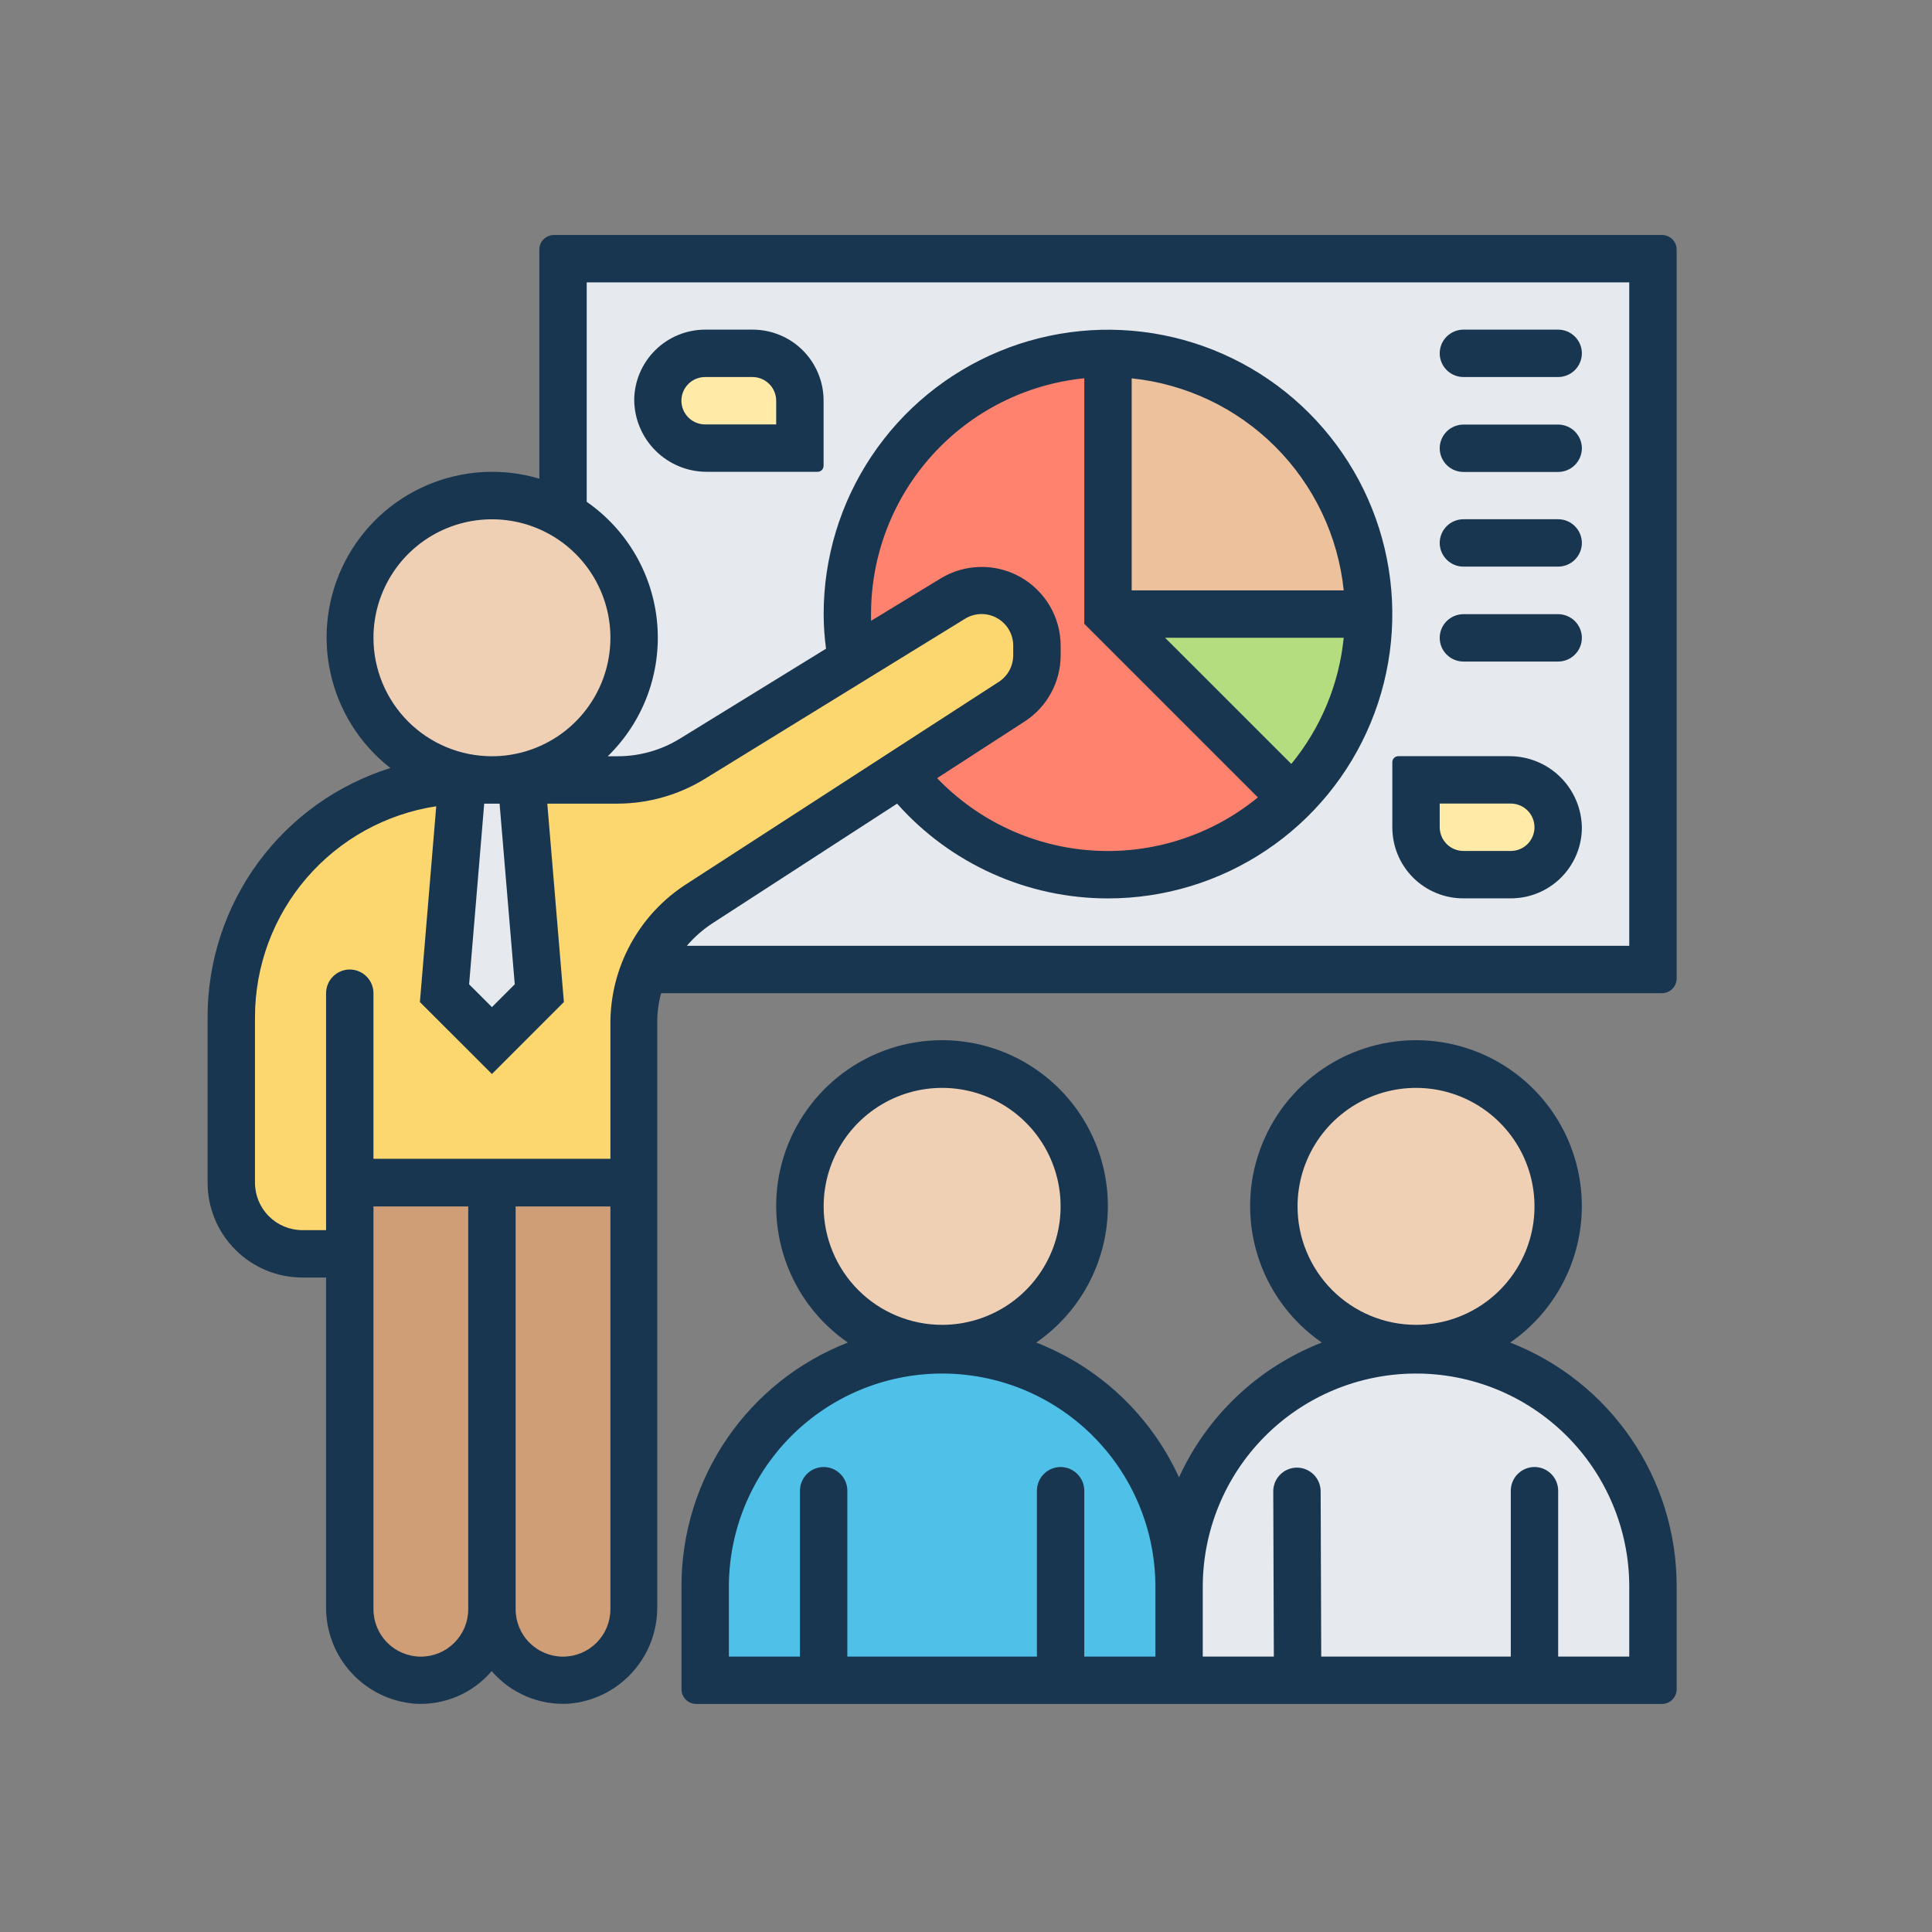
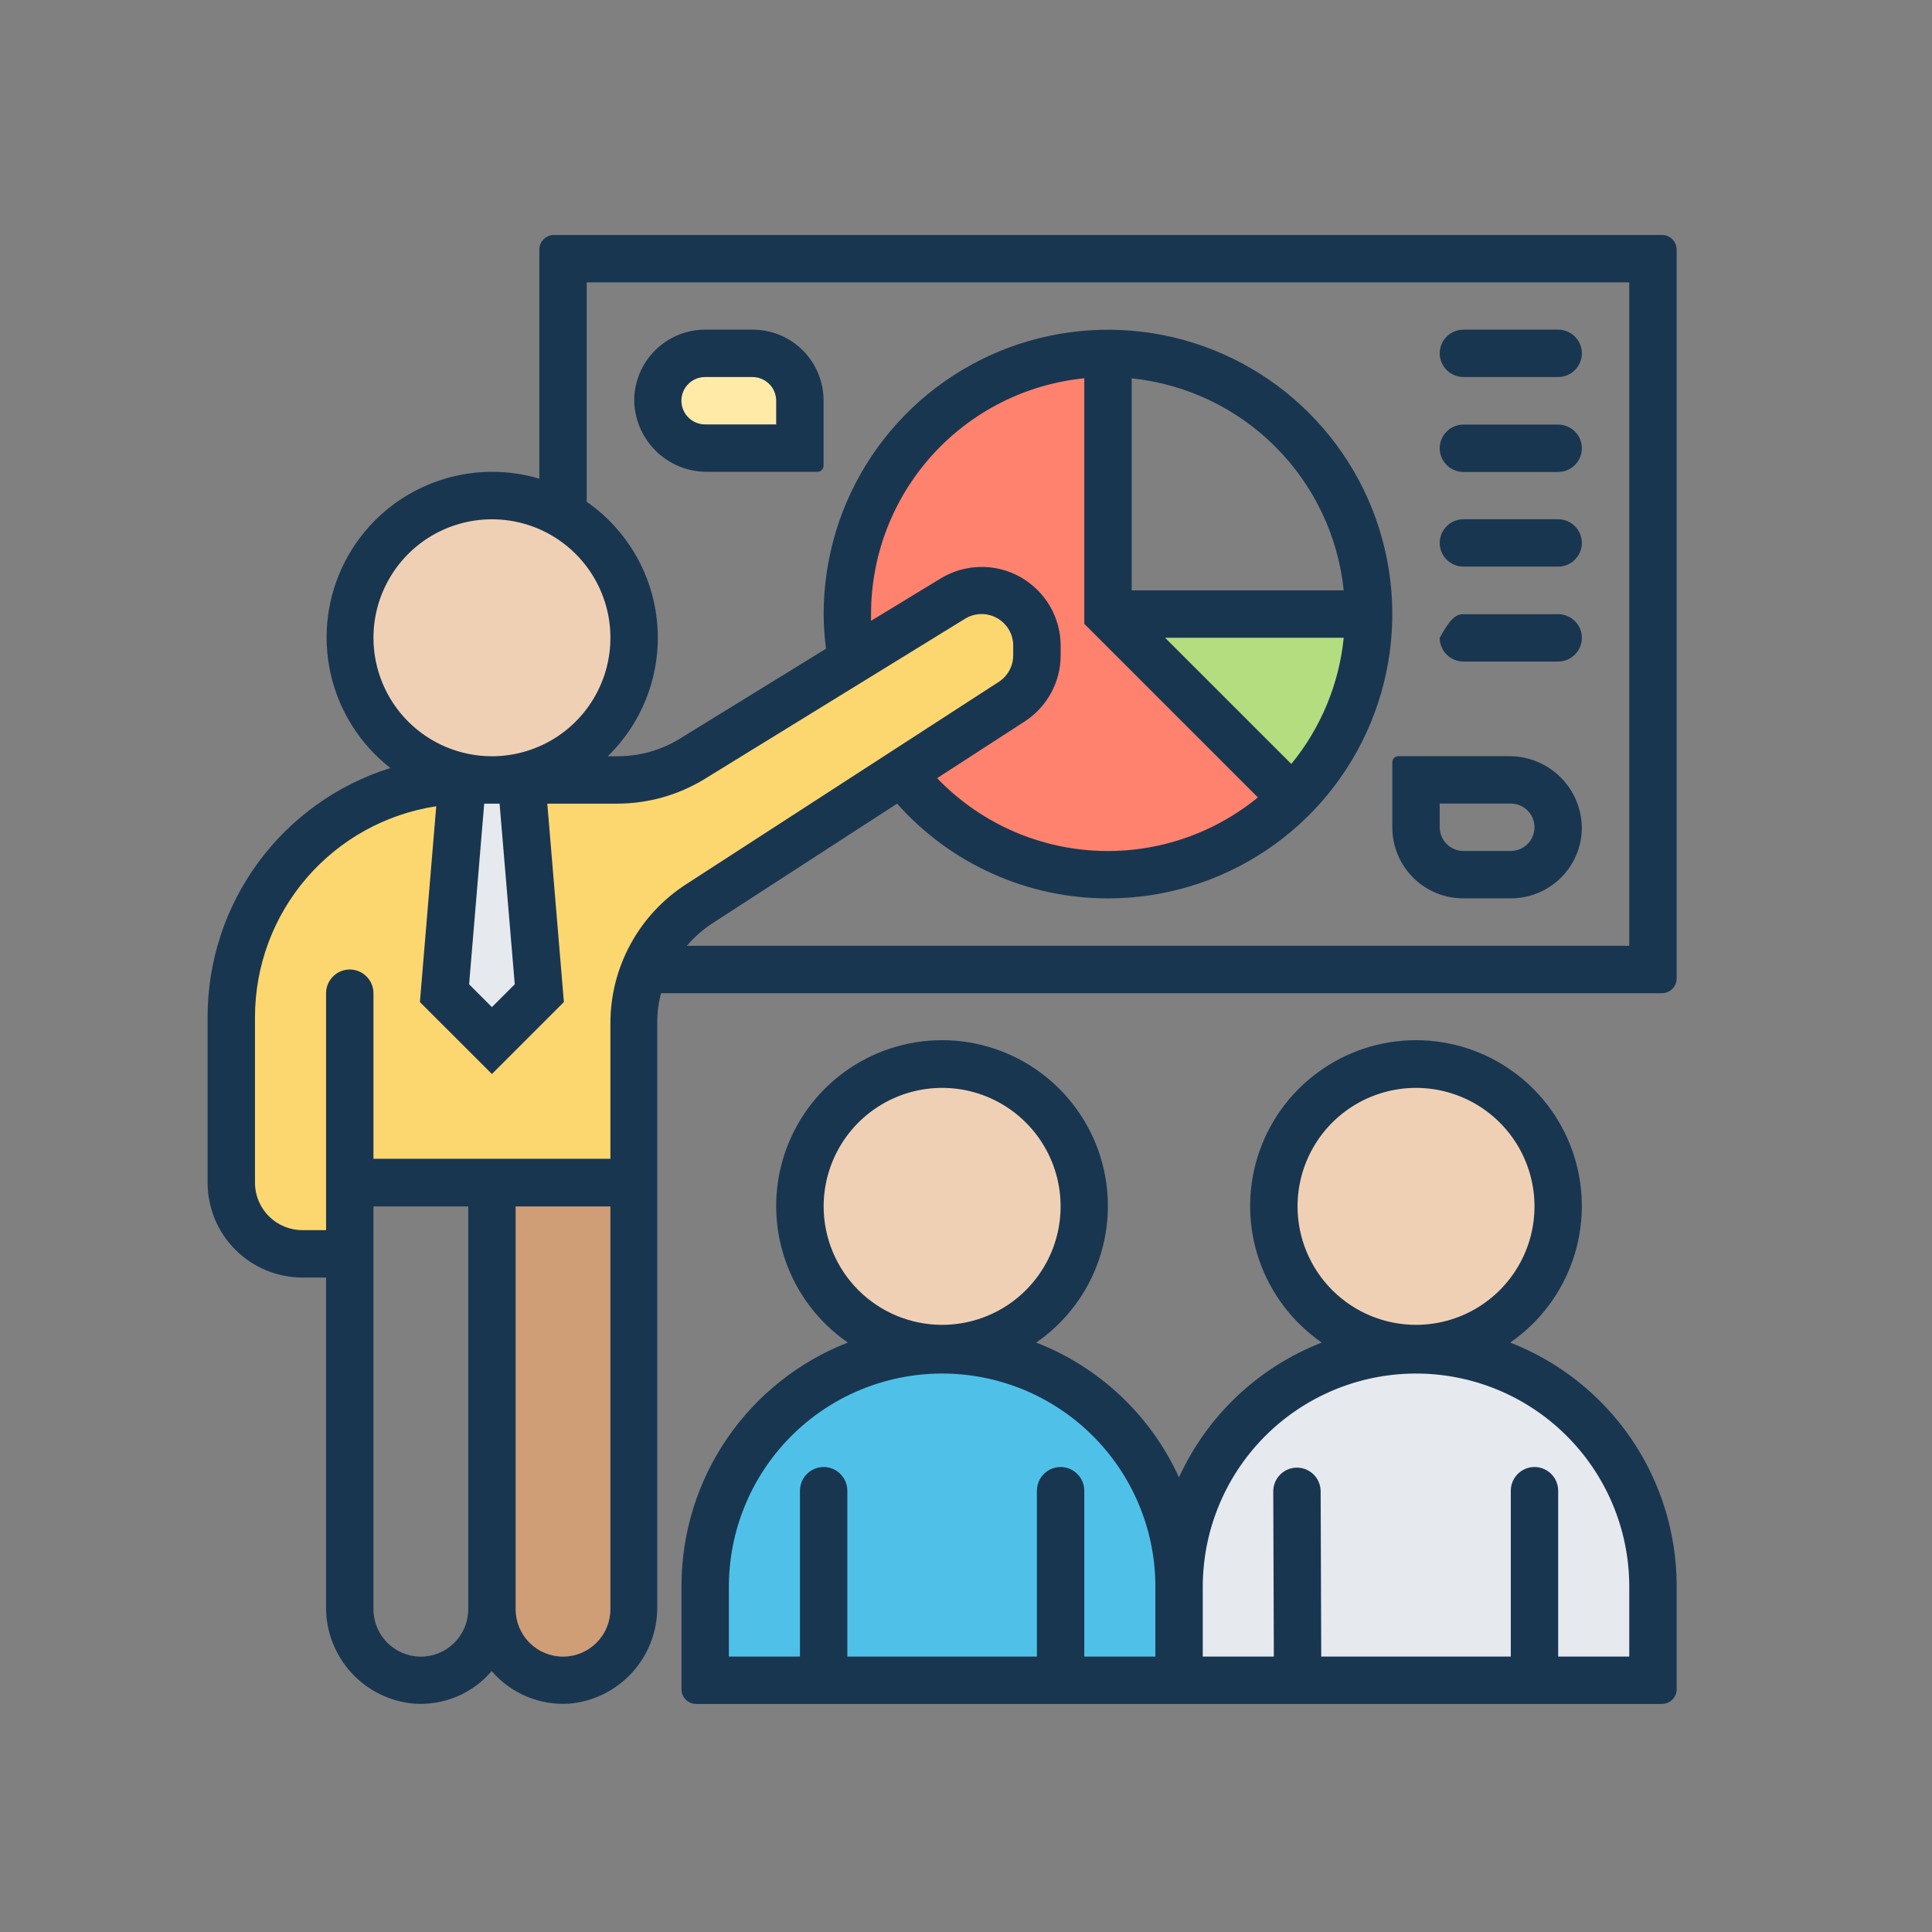
<svg xmlns="http://www.w3.org/2000/svg" width="53" height="53" viewBox="0 0 53 53" fill="none">
  <rect x="0" y="0" width="53" height="53" fill="#808080" stroke="none" />
  <g clip-path="url(#clip0_2866_6501)">
-     <path d="M15.445 7.098H45.345V26.598H15.445V7.098Z" fill="#E6E9ED" />
    <path d="M21.945 10.996V12.296H19.345C19.088 12.295 18.838 12.218 18.625 12.075C18.412 11.932 18.245 11.73 18.147 11.493C18.049 11.255 18.023 10.995 18.073 10.743C18.123 10.491 18.247 10.26 18.427 10.078C18.547 9.956 18.689 9.859 18.847 9.793C19.005 9.727 19.174 9.694 19.345 9.696H20.645C20.99 9.696 21.32 9.833 21.564 10.076C21.808 10.32 21.945 10.651 21.945 10.996Z" fill="#FFEAA7" />
-     <path d="M41.445 21.397C41.702 21.398 41.953 21.474 42.166 21.617C42.379 21.76 42.545 21.963 42.643 22.2C42.741 22.437 42.767 22.698 42.717 22.95C42.667 23.201 42.544 23.433 42.363 23.614C42.244 23.737 42.101 23.834 41.943 23.9C41.786 23.966 41.616 23.999 41.445 23.997H40.145C39.801 23.997 39.47 23.86 39.226 23.616C38.982 23.372 38.846 23.042 38.846 22.697V21.397H41.445Z" fill="#FFEAA7" />
-     <path d="M37.545 16.846H30.395V9.696C32.292 9.696 34.11 10.449 35.451 11.79C36.792 13.131 37.545 14.949 37.545 16.846Z" fill="#ECC19C" />
    <path d="M30.395 16.848H37.545C37.548 17.788 37.363 18.718 37.004 19.585C36.644 20.453 36.115 21.24 35.449 21.902L30.395 16.848Z" fill="#B4DD7F" />
    <path d="M30.395 16.846L35.449 21.899C34.73 22.619 33.865 23.177 32.913 23.536C31.961 23.895 30.943 24.046 29.928 23.98C28.913 23.914 27.923 23.632 27.026 23.152C26.128 22.673 25.343 22.008 24.724 21.201L27.747 19.243C27.961 19.107 28.138 18.918 28.26 18.695C28.382 18.472 28.446 18.221 28.445 17.967V17.715C28.447 17.444 28.376 17.177 28.24 16.942C28.104 16.708 27.907 16.514 27.671 16.382C27.434 16.249 27.167 16.182 26.896 16.188C26.625 16.194 26.36 16.272 26.129 16.415L23.359 18.121C23.28 17.701 23.242 17.273 23.245 16.846C23.245 14.949 23.999 13.131 25.34 11.79C26.68 10.449 28.499 9.696 30.395 9.696V16.846Z" fill="#FF826E" />
    <path d="M38.846 36.994C40.569 36.994 42.223 37.679 43.442 38.898C44.661 40.117 45.346 41.77 45.346 43.494V46.094H32.346V43.494C32.346 41.77 33.03 40.117 34.249 38.898C35.468 37.679 37.122 36.994 38.846 36.994Z" fill="#E6E9ED" />
    <path d="M29.096 46.094H19.346V43.494C19.346 41.77 20.03 40.117 21.249 38.898C22.468 37.679 24.122 36.994 25.846 36.994C27.569 36.994 29.223 37.679 30.442 38.898C31.661 40.117 32.346 41.77 32.346 43.494V46.094H29.096Z" fill="#4FC1E9" />
-     <path d="M13.496 32.446V44.145C13.496 44.402 13.446 44.656 13.349 44.893C13.251 45.13 13.107 45.345 12.926 45.526C12.745 45.707 12.53 45.851 12.293 45.949C12.056 46.046 11.802 46.096 11.546 46.096C11.028 46.094 10.532 45.89 10.164 45.527C9.981 45.347 9.837 45.132 9.739 44.894C9.642 44.657 9.593 44.402 9.596 44.145V32.446H13.496Z" fill="#CF9E76" />
    <path d="M17.396 32.446V44.145C17.395 44.663 17.19 45.159 16.827 45.527C16.647 45.71 16.432 45.854 16.194 45.952C15.957 46.05 15.702 46.098 15.446 46.096C15.189 46.096 14.935 46.046 14.698 45.949C14.462 45.851 14.246 45.707 14.065 45.526C13.884 45.345 13.74 45.13 13.643 44.893C13.545 44.656 13.495 44.402 13.496 44.145V32.446H17.396Z" fill="#CF9E76" />
    <path d="M17.689 26.596C17.497 27.063 17.398 27.563 17.397 28.067V32.446H9.597V34.396H8.297C8.041 34.397 7.787 34.348 7.55 34.25C7.313 34.152 7.097 34.009 6.916 33.828C6.734 33.646 6.59 33.431 6.493 33.194C6.395 32.957 6.345 32.703 6.345 32.446V27.896C6.345 26.2 7.008 24.571 8.192 23.356C9.376 22.142 10.988 21.439 12.684 21.396L12.195 27.239L13.495 28.539L14.796 27.239L14.309 21.389H16.931C17.652 21.386 18.358 21.186 18.974 20.811L23.346 18.122L26.117 16.416C26.347 16.273 26.612 16.194 26.883 16.189C27.154 16.183 27.422 16.25 27.658 16.383C27.894 16.515 28.091 16.709 28.227 16.943C28.363 17.178 28.434 17.444 28.433 17.715V17.968C28.432 18.222 28.368 18.472 28.246 18.695C28.124 18.918 27.948 19.107 27.734 19.244L24.731 21.201L19.182 24.793C18.511 25.225 17.992 25.855 17.696 26.596H17.689Z" fill="#FCD770" />
    <path d="M14.309 21.397L14.795 27.247L13.495 28.547L12.195 27.247L12.684 21.397H14.309Z" fill="#E6E9ED" />
    <path d="M38.845 36.996C40.999 36.996 42.745 35.25 42.745 33.096C42.745 30.942 40.999 29.196 38.845 29.196C36.691 29.196 34.945 30.942 34.945 33.096C34.945 35.25 36.691 36.996 38.845 36.996Z" fill="#F0D0B4" />
    <path d="M25.845 36.996C27.999 36.996 29.745 35.25 29.745 33.096C29.745 30.942 27.999 29.196 25.845 29.196C23.691 29.196 21.945 30.942 21.945 33.096C21.945 35.25 23.691 36.996 25.845 36.996Z" fill="#F0D0B4" />
    <path d="M17.395 17.499C17.395 18.27 17.166 19.024 16.738 19.666C16.309 20.307 15.7 20.807 14.988 21.102C14.275 21.397 13.491 21.475 12.734 21.324C11.978 21.174 11.283 20.802 10.738 20.257C10.192 19.711 9.821 19.017 9.67 18.26C9.52 17.503 9.597 16.719 9.892 16.007C10.187 15.294 10.687 14.685 11.329 14.256C11.97 13.828 12.724 13.599 13.495 13.599C14.181 13.594 14.855 13.777 15.445 14.127C16.038 14.467 16.531 14.958 16.874 15.551C17.216 16.143 17.396 16.815 17.395 17.499Z" fill="#F0D0B4" />
    <path d="M14.795 6.852V13.131C13.78 12.83 12.692 12.892 11.719 13.308C10.745 13.723 9.947 14.466 9.463 15.407C8.979 16.348 8.838 17.429 9.066 18.462C9.293 19.496 9.875 20.418 10.709 21.069C9.255 21.524 7.985 22.432 7.083 23.66C6.181 24.888 5.695 26.372 5.695 27.896V32.446C5.695 33.135 5.969 33.797 6.457 34.284C6.944 34.772 7.606 35.046 8.295 35.046H8.945V44.088C8.941 44.752 9.187 45.393 9.635 45.884C10.082 46.375 10.698 46.679 11.359 46.736C11.759 46.764 12.16 46.698 12.53 46.543C12.899 46.388 13.227 46.148 13.488 45.843C13.749 46.146 14.077 46.385 14.447 46.54C14.816 46.695 15.216 46.762 15.616 46.736C16.277 46.679 16.893 46.375 17.34 45.884C17.788 45.393 18.034 44.752 18.03 44.088V28.066C18.028 27.789 18.063 27.513 18.136 27.246H45.588C45.642 27.246 45.695 27.236 45.745 27.216C45.794 27.195 45.839 27.165 45.877 27.128C45.915 27.09 45.945 27.045 45.965 26.995C45.985 26.945 45.996 26.892 45.995 26.839V6.852C45.996 6.799 45.985 6.746 45.965 6.696C45.945 6.646 45.915 6.601 45.877 6.564C45.839 6.526 45.794 6.496 45.745 6.476C45.695 6.455 45.642 6.445 45.588 6.446H15.202C15.148 6.445 15.095 6.455 15.046 6.476C14.996 6.496 14.951 6.526 14.913 6.564C14.875 6.601 14.845 6.646 14.825 6.696C14.805 6.746 14.795 6.799 14.795 6.852ZM10.245 17.496C10.245 16.853 10.436 16.224 10.793 15.69C11.15 15.155 11.658 14.739 12.251 14.493C12.845 14.247 13.499 14.183 14.129 14.308C14.76 14.433 15.339 14.743 15.793 15.197C16.248 15.652 16.557 16.231 16.683 16.861C16.808 17.492 16.744 18.145 16.498 18.739C16.252 19.333 15.835 19.841 15.301 20.198C14.766 20.555 14.138 20.746 13.495 20.746C12.633 20.746 11.806 20.403 11.197 19.794C10.588 19.184 10.245 18.358 10.245 17.496ZM14.121 27.002L13.495 27.628L12.869 27.002L13.283 22.046H13.705L14.121 27.002ZM8.295 33.746C7.95 33.746 7.62 33.609 7.376 33.365C7.132 33.121 6.995 32.79 6.995 32.446V27.896C6.997 26.497 7.499 25.146 8.411 24.086C9.323 23.027 10.584 22.328 11.967 22.118L11.519 27.489L13.495 29.463L15.469 27.489L15.014 22.046H16.94C17.783 22.044 18.609 21.811 19.328 21.371L26.471 16.976C26.604 16.893 26.757 16.848 26.914 16.845C27.071 16.843 27.226 16.883 27.361 16.961C27.497 17.04 27.609 17.153 27.686 17.29C27.762 17.427 27.8 17.582 27.795 17.739V17.975C27.795 18.12 27.759 18.263 27.69 18.391C27.62 18.519 27.52 18.628 27.398 18.706L18.825 24.256C18.186 24.667 17.661 25.232 17.298 25.899C16.934 26.566 16.744 27.314 16.745 28.074V31.788H10.245V27.246C10.245 27.073 10.176 26.908 10.054 26.787C9.932 26.665 9.767 26.596 9.595 26.596C9.423 26.596 9.258 26.665 9.136 26.787C9.014 26.908 8.946 27.073 8.945 27.246V33.746H8.295ZM23.895 16.846C23.895 15.234 24.493 13.68 25.574 12.485C26.655 11.289 28.142 10.538 29.745 10.377V17.113L34.507 21.875C33.243 22.91 31.635 23.432 30.004 23.334C28.373 23.236 26.839 22.527 25.708 21.347L28.105 19.795C28.41 19.599 28.66 19.329 28.833 19.011C29.007 18.693 29.097 18.337 29.097 17.975V17.722C29.098 17.336 28.995 16.956 28.8 16.623C28.604 16.29 28.323 16.015 27.986 15.826C27.649 15.638 27.267 15.544 26.881 15.553C26.494 15.562 26.118 15.674 25.789 15.878L23.895 17.031V16.846ZM35.424 20.957L31.962 17.496H36.862C36.734 18.766 36.234 19.97 35.424 20.957ZM31.045 16.196V10.379C32.535 10.533 33.927 11.195 34.986 12.255C36.045 13.314 36.708 14.706 36.862 16.196H31.045ZM11.545 45.446C11.2 45.446 10.87 45.309 10.626 45.065C10.382 44.821 10.245 44.49 10.245 44.146V33.096H12.845V44.146C12.845 44.49 12.708 44.821 12.464 45.065C12.22 45.309 11.89 45.446 11.545 45.446ZM15.445 45.446C15.1 45.446 14.77 45.309 14.526 45.065C14.282 44.821 14.145 44.49 14.145 44.146V33.096H16.745V44.146C16.745 44.49 16.608 44.821 16.364 45.065C16.12 45.309 15.79 45.446 15.445 45.446ZM44.695 25.946H18.842C19.043 25.711 19.275 25.506 19.533 25.336L24.61 22.046C25.335 22.863 26.226 23.518 27.224 23.966C28.221 24.415 29.302 24.646 30.395 24.646C31.938 24.646 33.446 24.188 34.728 23.331C36.011 22.474 37.011 21.256 37.601 19.831C38.192 18.405 38.346 16.837 38.045 15.324C37.744 13.811 37.001 12.421 35.91 11.33C34.82 10.239 33.43 9.496 31.917 9.195C30.404 8.894 28.835 9.049 27.41 9.639C25.985 10.23 24.767 11.229 23.91 12.512C23.052 13.795 22.595 15.303 22.595 16.846C22.596 17.164 22.618 17.481 22.66 17.796L18.647 20.266C18.133 20.582 17.542 20.747 16.94 20.746H16.673C17.152 20.279 17.523 19.712 17.758 19.085C17.992 18.458 18.085 17.787 18.03 17.12C17.975 16.453 17.773 15.806 17.438 15.226C17.104 14.647 16.645 14.148 16.095 13.766V7.746H44.695V25.946Z" fill="#193651" />
    <path d="M41.429 36.83C42.227 36.279 42.829 35.487 43.145 34.57C43.462 33.653 43.477 32.658 43.188 31.732C42.9 30.806 42.323 29.996 41.541 29.421C40.76 28.846 39.815 28.535 38.844 28.535C37.874 28.535 36.929 28.846 36.148 29.421C35.366 29.996 34.789 30.806 34.5 31.732C34.212 32.658 34.227 33.653 34.543 34.57C34.86 35.487 35.462 36.279 36.26 36.83C34.523 37.506 33.118 38.832 32.343 40.528C31.569 38.832 30.164 37.506 28.427 36.83C29.225 36.279 29.827 35.487 30.143 34.57C30.46 33.653 30.475 32.658 30.187 31.732C29.898 30.806 29.321 29.996 28.539 29.421C27.758 28.846 26.813 28.535 25.843 28.535C24.872 28.535 23.927 28.846 23.146 29.421C22.364 29.996 21.787 30.806 21.498 31.732C21.21 32.658 21.225 33.653 21.542 34.57C21.858 35.487 22.46 36.279 23.258 36.83C21.916 37.353 20.762 38.269 19.948 39.458C19.134 40.647 18.698 42.053 18.695 43.494V46.337C18.695 46.391 18.705 46.444 18.725 46.493C18.745 46.543 18.776 46.588 18.813 46.626C18.851 46.664 18.896 46.694 18.946 46.714C18.995 46.734 19.049 46.744 19.102 46.744H45.589C45.642 46.744 45.695 46.734 45.745 46.714C45.794 46.694 45.839 46.664 45.877 46.626C45.915 46.588 45.945 46.543 45.965 46.493C45.986 46.444 45.996 46.391 45.995 46.337V43.494C45.993 42.053 45.555 40.646 44.741 39.457C43.926 38.268 42.772 37.353 41.429 36.83ZM35.595 33.094C35.595 32.451 35.786 31.823 36.143 31.288C36.5 30.754 37.008 30.337 37.602 30.091C38.196 29.845 38.849 29.781 39.479 29.906C40.11 30.032 40.689 30.341 41.143 30.796C41.598 31.25 41.907 31.829 42.033 32.46C42.158 33.09 42.094 33.744 41.848 34.337C41.602 34.931 41.185 35.439 40.651 35.796C40.117 36.153 39.488 36.344 38.845 36.344C37.983 36.344 37.157 36.001 36.547 35.392C35.938 34.782 35.595 33.956 35.595 33.094ZM22.595 33.094C22.595 32.451 22.786 31.823 23.143 31.288C23.5 30.754 24.008 30.337 24.602 30.091C25.195 29.845 25.849 29.781 26.479 29.906C27.11 30.032 27.689 30.341 28.143 30.796C28.598 31.25 28.907 31.829 29.033 32.46C29.158 33.09 29.094 33.744 28.848 34.337C28.602 34.931 28.185 35.439 27.651 35.796C27.116 36.153 26.488 36.344 25.845 36.344C24.983 36.344 24.157 36.001 23.547 35.392C22.938 34.782 22.595 33.956 22.595 33.094ZM31.695 45.444H29.745V40.894C29.745 40.721 29.676 40.556 29.554 40.435C29.433 40.313 29.268 40.244 29.095 40.244C28.923 40.244 28.758 40.313 28.636 40.435C28.514 40.556 28.446 40.721 28.445 40.894V45.444H23.245V40.894C23.245 40.721 23.176 40.556 23.054 40.435C22.933 40.313 22.768 40.244 22.595 40.244C22.423 40.244 22.258 40.313 22.136 40.435C22.014 40.556 21.946 40.721 21.945 40.894V45.444H19.995V43.566C19.991 42.798 20.137 42.036 20.427 41.325C20.716 40.613 21.143 39.966 21.683 39.419C22.223 38.872 22.865 38.438 23.573 38.139C24.281 37.841 25.041 37.685 25.809 37.68C26.577 37.675 27.339 37.822 28.051 38.111C28.762 38.401 29.41 38.828 29.956 39.368C30.503 39.908 30.938 40.55 31.236 41.258C31.535 41.966 31.691 42.725 31.695 43.494V45.444ZM44.695 45.444H42.745V40.894C42.745 40.721 42.676 40.556 42.554 40.435C42.433 40.313 42.268 40.244 42.095 40.244C41.923 40.244 41.758 40.313 41.636 40.435C41.514 40.556 41.446 40.721 41.445 40.894V45.444H36.245L36.229 40.91C36.228 40.738 36.16 40.573 36.038 40.451C35.916 40.33 35.751 40.261 35.579 40.261C35.406 40.261 35.241 40.33 35.12 40.451C34.998 40.573 34.929 40.738 34.929 40.91L34.945 45.444H32.995V43.566C32.991 42.798 33.137 42.036 33.427 41.325C33.716 40.613 34.143 39.966 34.683 39.419C35.223 38.872 35.865 38.438 36.573 38.139C37.281 37.841 38.041 37.685 38.809 37.68C39.577 37.675 40.339 37.822 41.051 38.111C41.762 38.401 42.41 38.828 42.956 39.368C43.503 39.908 43.938 40.55 44.236 41.258C44.535 41.966 44.691 42.725 44.695 43.494V45.444Z" fill="#193651" />
    <path d="M41.404 20.744H38.357C38.314 20.745 38.273 20.762 38.243 20.792C38.213 20.822 38.196 20.863 38.195 20.906V22.694C38.195 22.95 38.245 23.204 38.342 23.441C38.44 23.678 38.584 23.893 38.765 24.075C38.946 24.256 39.161 24.399 39.398 24.497C39.635 24.595 39.889 24.645 40.145 24.644H41.445C41.957 24.645 42.449 24.444 42.814 24.085C43.178 23.726 43.388 23.238 43.395 22.726C43.394 22.199 43.183 21.694 42.81 21.323C42.437 20.951 41.931 20.743 41.404 20.744ZM41.445 23.344H40.145C39.973 23.344 39.808 23.275 39.686 23.153C39.564 23.031 39.496 22.866 39.495 22.694V22.044H41.445C41.618 22.044 41.783 22.113 41.905 22.235C42.027 22.356 42.095 22.522 42.095 22.694C42.095 22.866 42.027 23.032 41.905 23.154C41.783 23.276 41.618 23.344 41.445 23.344Z" fill="#193651" />
    <path d="M19.384 12.943H22.431C22.474 12.942 22.515 12.925 22.545 12.895C22.575 12.865 22.592 12.824 22.593 12.781V10.993C22.594 10.736 22.544 10.482 22.446 10.246C22.348 10.009 22.205 9.793 22.023 9.612C21.842 9.431 21.627 9.287 21.39 9.19C21.153 9.092 20.899 9.042 20.643 9.043H19.343C18.832 9.044 18.342 9.245 17.978 9.604C17.614 9.963 17.406 10.45 17.398 10.961C17.4 11.487 17.61 11.991 17.982 12.362C18.354 12.733 18.858 12.942 19.384 12.943ZM19.343 10.343H20.643C20.815 10.343 20.98 10.412 21.102 10.534C21.224 10.655 21.292 10.82 21.293 10.993V11.643H19.343C19.171 11.643 19.005 11.574 18.883 11.452C18.761 11.33 18.693 11.165 18.693 10.993C18.693 10.82 18.761 10.655 18.883 10.533C19.005 10.411 19.171 10.343 19.343 10.343Z" fill="#193651" />
    <path d="M40.145 9.043H42.745C42.917 9.043 43.082 9.112 43.204 9.234C43.326 9.355 43.395 9.52 43.395 9.693C43.395 9.865 43.326 10.03 43.204 10.152C43.082 10.274 42.917 10.342 42.745 10.343H40.145C39.973 10.342 39.808 10.274 39.686 10.152C39.564 10.03 39.496 9.865 39.495 9.693C39.496 9.52 39.564 9.355 39.686 9.234C39.808 9.112 39.973 9.043 40.145 9.043Z" fill="#193651" />
    <path d="M40.145 11.647H42.745C42.917 11.648 43.082 11.716 43.204 11.838C43.326 11.96 43.395 12.125 43.395 12.297C43.395 12.469 43.326 12.634 43.204 12.756C43.082 12.878 42.917 12.947 42.745 12.947H40.145C39.973 12.947 39.808 12.878 39.686 12.756C39.564 12.634 39.496 12.469 39.495 12.297C39.496 12.125 39.564 11.96 39.686 11.838C39.808 11.716 39.973 11.648 40.145 11.647Z" fill="#193651" />
    <path d="M40.145 14.244H42.745C42.917 14.245 43.082 14.313 43.204 14.435C43.326 14.557 43.395 14.722 43.395 14.894C43.395 15.066 43.326 15.231 43.204 15.353C43.082 15.475 42.917 15.544 42.745 15.544H40.145C39.973 15.544 39.808 15.475 39.686 15.353C39.564 15.231 39.496 15.066 39.495 14.894C39.496 14.722 39.564 14.557 39.686 14.435C39.808 14.313 39.973 14.245 40.145 14.244Z" fill="#193651" />
-     <path d="M40.145 16.848H42.745C42.917 16.849 43.082 16.918 43.204 17.039C43.326 17.161 43.395 17.326 43.395 17.498C43.395 17.671 43.326 17.836 43.204 17.957C43.082 18.079 42.917 18.148 42.745 18.148H40.145C39.973 18.148 39.808 18.079 39.686 17.957C39.564 17.836 39.496 17.671 39.495 17.498C39.496 17.326 39.564 17.161 39.686 17.039C39.808 16.918 39.973 16.849 40.145 16.848Z" fill="#193651" />
+     <path d="M40.145 16.848H42.745C42.917 16.849 43.082 16.918 43.204 17.039C43.326 17.161 43.395 17.326 43.395 17.498C43.395 17.671 43.326 17.836 43.204 17.957C43.082 18.079 42.917 18.148 42.745 18.148H40.145C39.973 18.148 39.808 18.079 39.686 17.957C39.564 17.836 39.496 17.671 39.495 17.498C39.808 16.918 39.973 16.849 40.145 16.848Z" fill="#193651" />
  </g>
  <defs>
    <clipPath id="clip0_2866_6501">
      <rect width="52" height="52" fill="white" transform="translate(0.124 0.25)" />
    </clipPath>
  </defs>
</svg>